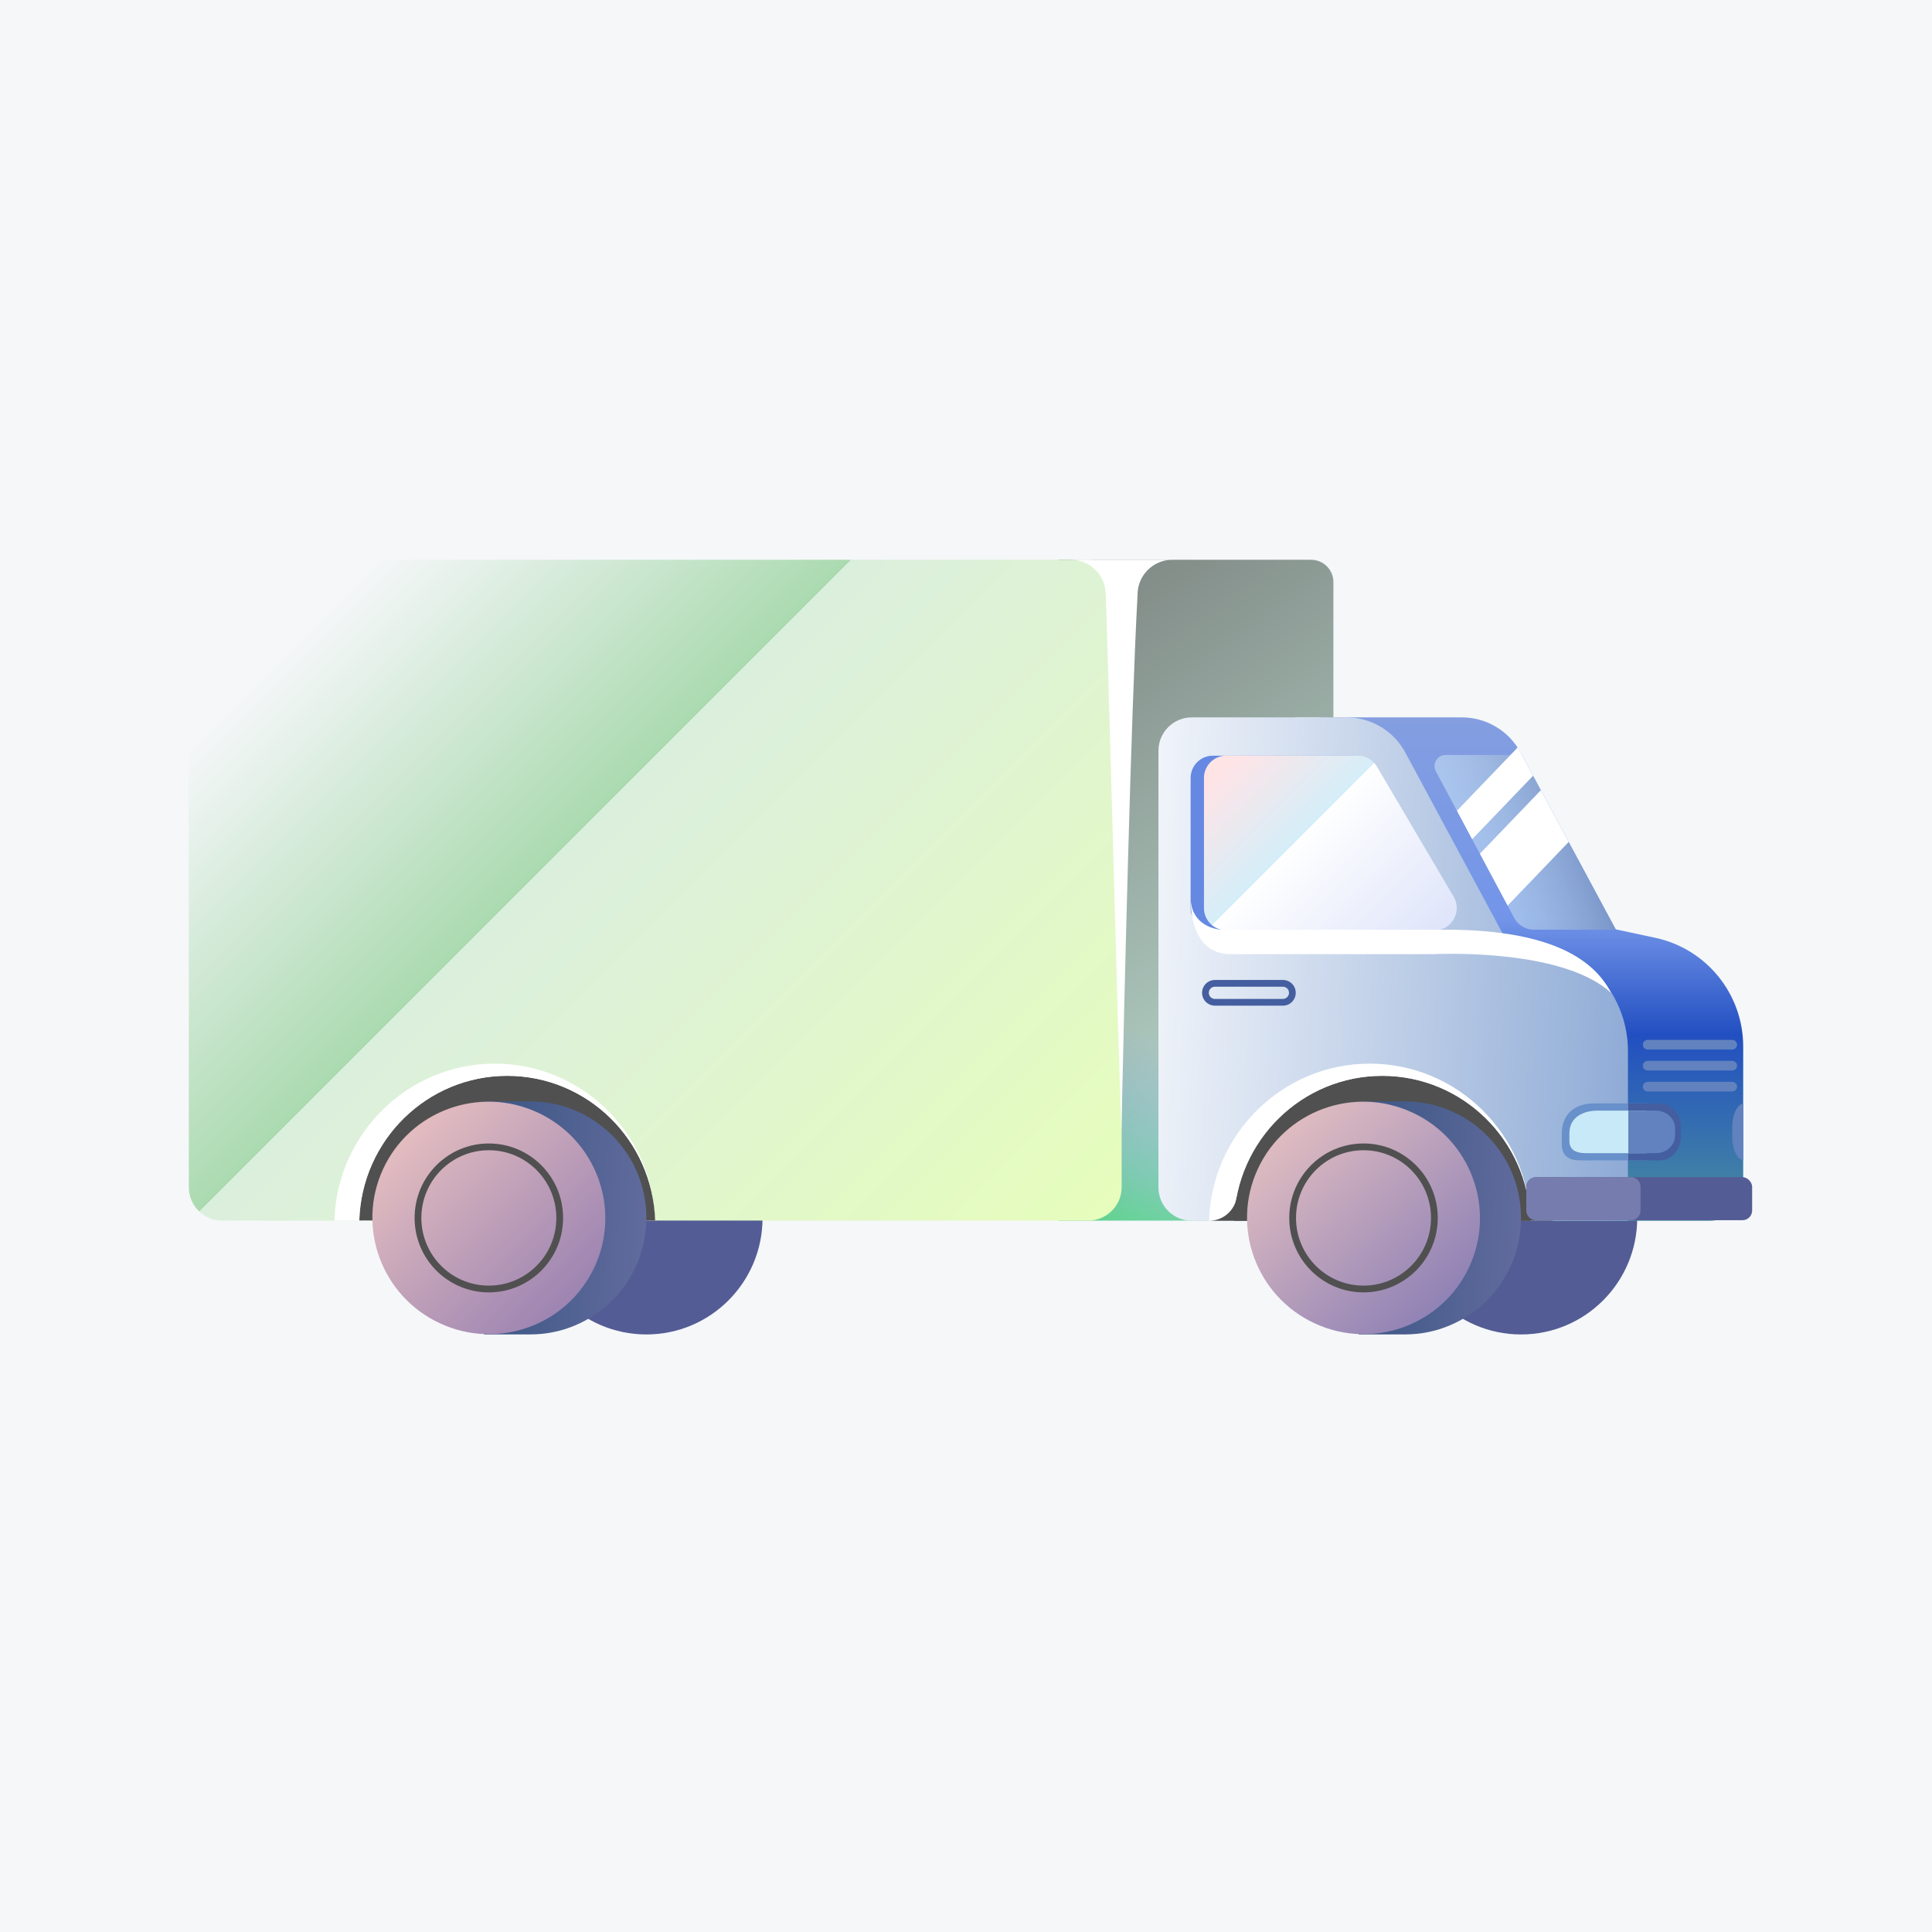
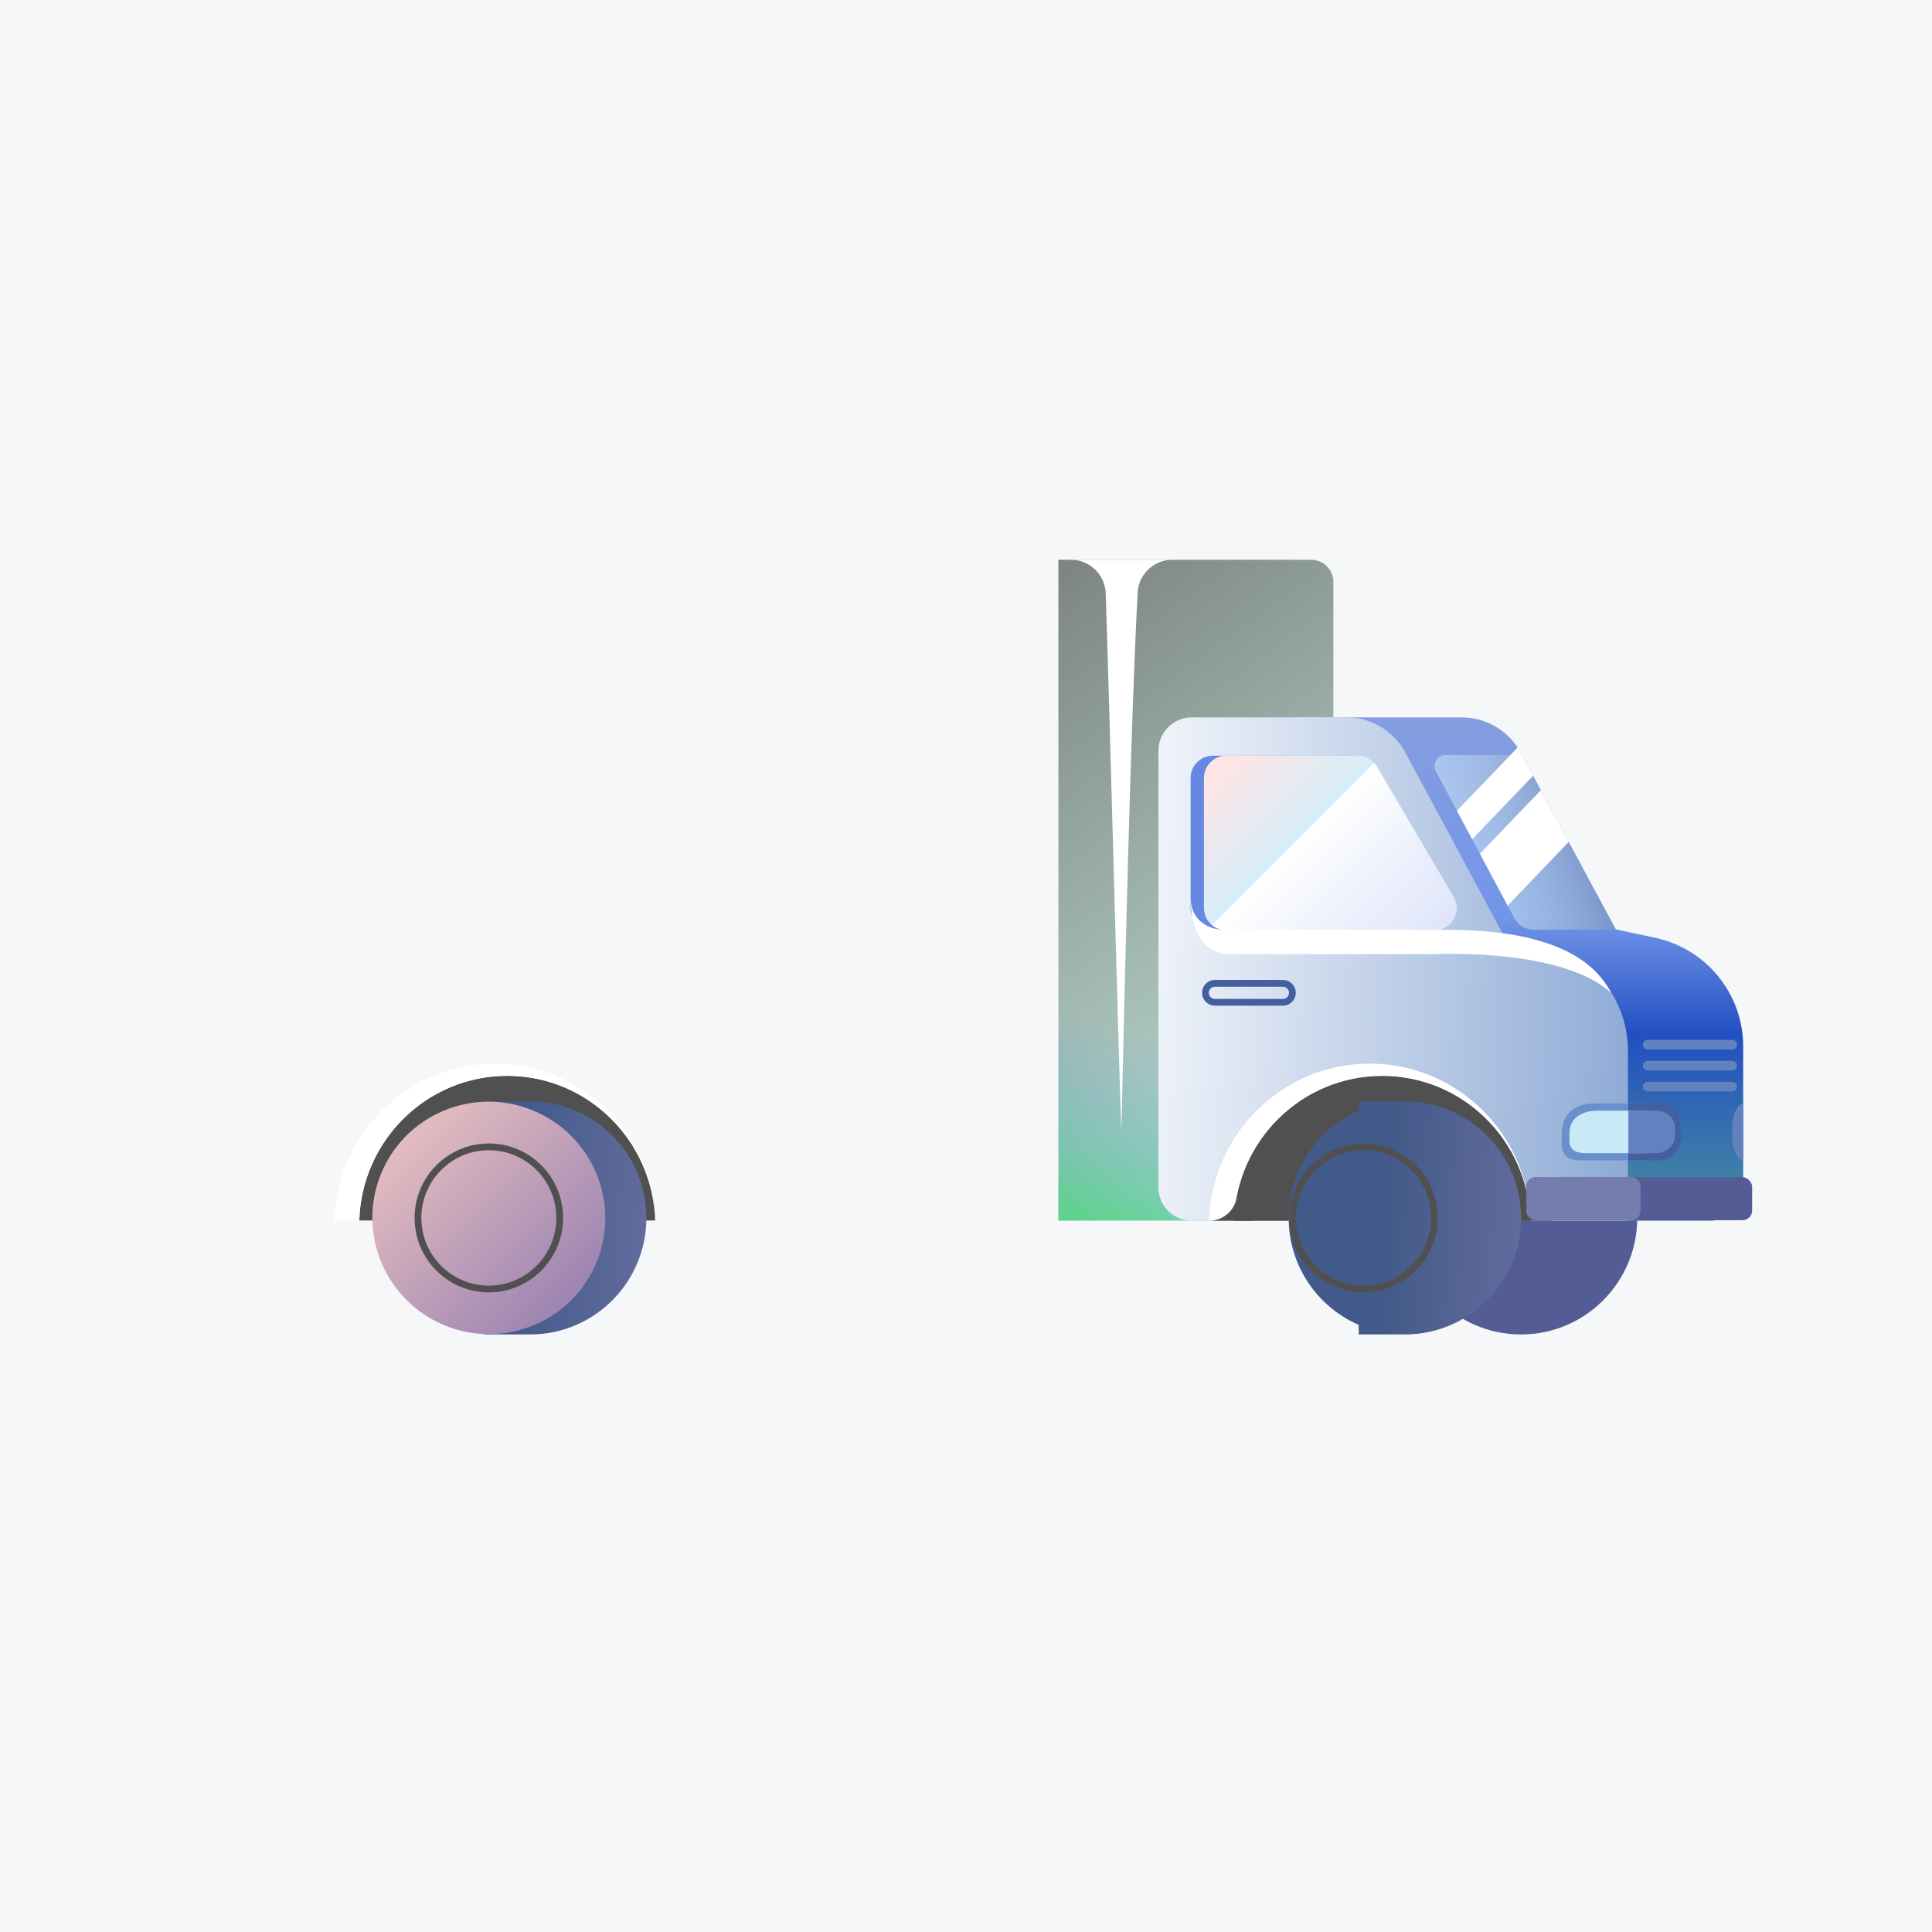
<svg xmlns="http://www.w3.org/2000/svg" width="200" height="200" viewBox="0 0 200 200" fill="none">
  <rect width="200" height="200" fill="#F5F7F9" />
  <path fill-rule="evenodd" clip-rule="evenodd" d="M134.073 57.949H109.565V126.353H134.073V74.264H138.032V60.251C138.032 58.979 137.001 57.949 135.73 57.949H134.073V57.949Z" fill="url(#paint0_linear_595_14074)" />
  <path fill-rule="evenodd" clip-rule="evenodd" d="M134.073 57.949H109.565V126.353H134.073V74.264H138.032V60.251C138.032 58.979 137.001 57.949 135.73 57.949H134.073V57.949Z" fill="url(#paint1_linear_595_14074)" />
  <path d="M157.457 138.142C164.099 138.142 169.484 132.742 169.484 126.082C169.484 119.421 164.099 114.021 157.457 114.021C150.815 114.021 145.431 119.421 145.431 126.082C145.431 132.742 150.815 138.142 157.457 138.142Z" fill="#545C95" />
-   <path d="M66.912 138.142C73.554 138.142 78.939 132.742 78.939 126.082C78.939 119.421 73.554 114.021 66.912 114.021C60.27 114.021 54.886 119.421 54.886 126.082C54.886 132.742 60.27 138.142 66.912 138.142Z" fill="#545C95" />
-   <path d="M112.66 57.949H22.998C21.092 57.949 19.546 59.495 19.546 61.401V122.9C19.546 124.807 21.092 126.353 22.998 126.353H112.66C114.567 126.353 116.112 124.807 116.112 122.9V61.401C116.112 59.495 114.567 57.949 112.66 57.949Z" fill="url(#paint2_linear_595_14074)" />
-   <path fill-rule="evenodd" clip-rule="evenodd" d="M151.327 74.263C153.868 74.263 156.205 75.659 157.408 77.898L167.252 96.203L171.357 97.082C176.664 98.219 180.455 102.909 180.455 108.335V122.921C180.455 124.828 178.909 126.374 177.002 126.374H169.921V126.374H161.098H139.267H137.004C135.098 126.374 133.552 124.828 133.552 122.921V77.716C133.552 75.809 135.098 74.263 137.004 74.263H151.327Z" fill="url(#paint3_linear_595_14074)" />
+   <path fill-rule="evenodd" clip-rule="evenodd" d="M151.327 74.263C153.868 74.263 156.205 75.659 157.408 77.898L167.252 96.203L171.357 97.082C176.664 98.219 180.455 102.909 180.455 108.335V122.921C180.455 124.828 178.909 126.374 177.002 126.374H169.921V126.374H161.098H139.267H137.004C135.098 126.374 133.552 124.828 133.552 122.921C133.552 75.809 135.098 74.263 137.004 74.263H151.327Z" fill="url(#paint3_linear_595_14074)" />
  <path fill-rule="evenodd" clip-rule="evenodd" d="M139.396 74.263C141.938 74.263 144.274 75.659 145.478 77.898L155.676 96.862L159.04 97.464C164.528 98.445 168.524 103.218 168.524 108.793V126.374H157.991L149.168 126.374H127.337H123.375C121.469 126.374 119.923 124.828 119.923 122.921V77.716C119.923 75.809 121.469 74.263 123.375 74.263H139.396Z" fill="url(#paint4_linear_595_14074)" />
  <path d="M148.64 79.849C148.231 79.082 148.786 78.156 149.655 78.156H157.543L167.278 96.239H158.781C157.932 96.239 157.151 95.772 156.751 95.023L148.64 79.849Z" fill="url(#paint5_linear_595_14074)" />
  <path d="M141.959 79.361C141.545 78.66 140.791 78.229 139.977 78.229H125.555C124.283 78.229 123.253 79.26 123.253 80.531V94.002C123.253 95.273 124.283 96.304 125.555 96.304H147.922C149.703 96.304 150.809 94.367 149.904 92.833L141.959 79.361Z" fill="#6588E2" />
  <path d="M142.538 79.361C142.124 78.66 141.37 78.229 140.556 78.229H126.936C125.664 78.229 124.634 79.26 124.634 80.531V94.002C124.634 95.273 125.664 96.304 126.936 96.304H148.501C150.282 96.304 151.389 94.367 150.484 92.833L142.538 79.361Z" fill="url(#paint6_linear_595_14074)" />
  <path d="M114.467 61.55C114.467 59.561 112.855 57.949 110.866 57.949H113.824C115.598 57.949 116.629 57.949 118.403 57.949H121.361C119.372 57.949 117.76 59.561 117.76 61.55C117.057 74.545 116.386 103.434 116.081 117.233C115.631 103.729 114.956 76.496 114.467 61.55Z" fill="white" />
  <path fill-rule="evenodd" clip-rule="evenodd" d="M37.198 126.342H67.829C67.575 118.029 60.815 111.37 52.514 111.37C44.212 111.37 37.452 118.029 37.198 126.342Z" fill="#505050" />
  <path fill-rule="evenodd" clip-rule="evenodd" d="M37.185 126.341H34.616C34.892 117.328 42.221 110.107 51.223 110.107C60.224 110.107 67.554 117.328 67.829 126.341H67.816C67.561 118.029 60.802 111.369 52.5 111.369C44.199 111.369 37.439 118.029 37.185 126.341Z" fill="white" />
  <path d="M124.785 102.775C124.785 102.233 125.224 101.793 125.767 101.793H132.806C133.349 101.793 133.789 102.233 133.789 102.775C133.789 103.318 133.349 103.758 132.806 103.758H125.767C125.224 103.758 124.785 103.318 124.785 102.775Z" stroke="#445E9F" stroke-width="0.7" />
  <path fill-rule="evenodd" clip-rule="evenodd" d="M127.749 126.374H158.441C158.186 118.046 151.413 111.373 143.095 111.373C134.777 111.373 128.004 118.046 127.749 126.374Z" fill="#505050" />
  <path fill-rule="evenodd" clip-rule="evenodd" d="M127.735 126.373H125.161C125.437 117.342 132.781 110.107 141.801 110.107C150.82 110.107 158.164 117.342 158.44 126.373H158.426C158.171 118.045 151.398 111.372 143.08 111.372C134.762 111.372 127.989 118.045 127.735 126.373Z" fill="white" />
  <path d="M156.063 126.355H161.014C159.559 126.355 158.329 125.275 158.142 123.832L156.063 126.355Z" fill="#505050" />
  <path d="M129.767 126.375H125.167C126.623 126.375 127.852 125.294 128.04 123.851L129.767 126.375Z" fill="#505050" />
  <path d="M149.679 96.244C160.901 96.244 165.119 99.543 166.775 102.775C162.474 98.856 152.539 98.608 148.301 98.775H127.322C125.381 98.775 123.252 97.494 123.252 92.869C123.252 95.569 125.506 96.244 126.634 96.244H149.679Z" fill="white" />
  <path fill-rule="evenodd" clip-rule="evenodd" d="M157.456 126.08C157.456 132.74 152.072 138.14 145.43 138.14C145.416 138.14 145.403 138.14 145.39 138.14H140.653V137.152C136.388 135.298 133.403 131.038 133.403 126.08C133.403 121.121 136.388 116.861 140.653 115.008V114.019H145.43C145.431 114.019 145.433 114.019 145.435 114.019C152.074 114.022 157.456 119.42 157.456 126.08Z" fill="url(#paint7_linear_595_14074)" />
-   <path d="M152.102 131.131C154.884 125.099 152.236 117.948 146.187 115.159C140.139 112.369 132.98 114.997 130.198 121.028C127.416 127.059 130.064 134.21 136.113 137C142.161 139.79 149.32 137.162 152.102 131.131Z" fill="url(#paint8_linear_595_14074)" />
  <path d="M141.15 133.437C145.202 133.437 148.487 130.143 148.487 126.08C148.487 122.016 145.202 118.722 141.15 118.722C137.098 118.722 133.813 122.016 133.813 126.08C133.813 130.143 137.098 133.437 141.15 133.437Z" stroke="#505050" stroke-width="0.7" stroke-miterlimit="10" />
  <path fill-rule="evenodd" clip-rule="evenodd" d="M158.706 80.302L157.123 77.363L150.823 83.928L152.398 86.875L158.706 80.302ZM156.07 93.744L153.2 88.375L159.511 81.799L162.394 87.153L156.07 93.744Z" fill="white" />
  <path fill-rule="evenodd" clip-rule="evenodd" d="M66.911 126.08C66.911 132.74 61.527 138.14 54.885 138.14C54.872 138.14 54.858 138.14 54.845 138.14H50.108V137.152C45.843 135.298 42.858 131.038 42.858 126.08C42.858 121.121 45.843 116.861 50.108 115.008V114.019H54.885C54.886 114.019 54.888 114.019 54.89 114.019C61.529 114.022 66.911 119.42 66.911 126.08Z" fill="url(#paint9_linear_595_14074)" />
  <path d="M61.557 131.131C64.339 125.099 61.691 117.948 55.642 115.159C49.594 112.369 42.435 114.997 39.653 121.028C36.871 127.059 39.52 134.21 45.568 137C51.616 139.79 58.775 137.162 61.557 131.131Z" fill="url(#paint10_linear_595_14074)" />
  <path d="M50.605 133.437C54.657 133.437 57.942 130.143 57.942 126.08C57.942 122.016 54.657 118.722 50.605 118.722C46.553 118.722 43.269 122.016 43.269 126.08C43.269 130.143 46.553 133.437 50.605 133.437Z" stroke="#505050" stroke-width="0.7" stroke-miterlimit="10" />
  <path d="M170.692 120.125H163.603C162.538 120.125 161.674 119.769 161.674 118.423V117.398C161.674 114.719 163.83 114.225 164.895 114.225H170.692V120.125Z" fill="#6890CA" />
  <path d="M168.552 120.125H171.772C173.006 120.125 174.006 119.034 174.006 117.688V116.661C174.006 115.316 173.006 114.225 171.772 114.225H168.552V120.125Z" fill="#445E9F" />
  <path d="M170.459 119.375H164.173C163.229 119.375 162.463 119.109 162.463 118.105V117.34C162.463 115.342 164.375 114.973 165.319 114.973H170.459V119.375Z" fill="#C8E9F7" />
  <path d="M168.564 119.375H171.419C172.513 119.375 173.4 118.561 173.4 117.557V116.791C173.4 115.787 172.513 114.973 171.419 114.973H168.564V119.375Z" fill="#6182BF" />
  <path fill-rule="evenodd" clip-rule="evenodd" d="M180.459 114.225V119.916C180.459 119.986 180.458 120.056 180.456 120.125C179.815 119.979 179.318 118.945 179.318 117.692V116.659C179.318 115.403 179.817 114.368 180.459 114.225Z" fill="#6182BF" />
  <rect x="158.006" y="121.859" width="23.375" height="4.457" rx="1" fill="#545C95" />
  <path fill-rule="evenodd" clip-rule="evenodd" d="M159.006 126.316H168.826C169.378 126.316 169.826 125.868 169.826 125.316V122.859C169.826 122.307 169.378 121.859 168.826 121.859H159.006C158.454 121.859 158.006 122.307 158.006 122.859V125.316C158.006 125.868 158.454 126.316 159.006 126.316Z" fill="#767DAE" />
  <path d="M170.568 108.149H179.318" stroke="#6182BF" stroke-linecap="round" />
  <path d="M170.568 110.32H179.318" stroke="#6182BF" stroke-linecap="round" />
  <path d="M170.568 112.491H179.318" stroke="#6182BF" stroke-linecap="round" />
  <defs>
    <linearGradient id="paint0_linear_595_14074" x1="94.759" y1="41.105" x2="201.759" y2="190.105" gradientUnits="userSpaceOnUse">
      <stop stop-color="#676565" />
      <stop offset="0.587" stop-color="#D0FBEB" />
    </linearGradient>
    <linearGradient id="paint1_linear_595_14074" x1="107.759" y1="138.855" x2="118.759" y2="103.98" gradientUnits="userSpaceOnUse">
      <stop stop-color="#05FF00" />
      <stop offset="0.918" stop-color="#5890FF" stop-opacity="0" />
    </linearGradient>
    <linearGradient id="paint2_linear_595_14074" x1="129.025" y1="126.353" x2="37.736" y2="35.065" gradientUnits="userSpaceOnUse">
      <stop stop-color="#E8FFB7" />
      <stop offset="0.599" stop-color="#DBEFDD" />
      <stop offset="0.599" stop-color="#ABDAB0" />
      <stop offset="0.868" stop-color="#F5F7F9" />
    </linearGradient>
    <linearGradient id="paint3_linear_595_14074" x1="157.003" y1="74.263" x2="157.003" y2="153.105" gradientUnits="userSpaceOnUse">
      <stop stop-color="#849EE0" />
      <stop offset="0.264" stop-color="#7395E9" />
      <stop offset="0.417" stop-color="#224FC1" />
      <stop offset="1" stop-color="#7EE66D" />
    </linearGradient>
    <linearGradient id="paint4_linear_595_14074" x1="110.226" y1="115.365" x2="210.649" y2="120.855" gradientUnits="userSpaceOnUse">
      <stop stop-color="white" />
      <stop offset="1" stop-color="#3D6EB8" />
    </linearGradient>
    <linearGradient id="paint5_linear_595_14074" x1="153.319" y1="91.192" x2="171.026" y2="84.605" gradientUnits="userSpaceOnUse">
      <stop stop-color="#D3EDF8" stop-opacity="0.5" />
      <stop offset="1" stop-color="#445E9F" />
    </linearGradient>
    <linearGradient id="paint6_linear_595_14074" x1="124.634" y1="81.561" x2="152.839" y2="109.767" gradientUnits="userSpaceOnUse">
      <stop stop-color="#FFE4E6" />
      <stop offset="0.266" stop-color="#D5EEF9" />
      <stop offset="0.266" stop-color="white" />
      <stop offset="1" stop-color="#C8D2F7" />
    </linearGradient>
    <linearGradient id="paint7_linear_595_14074" x1="135.56" y1="120.424" x2="195.81" y2="123.674" gradientUnits="userSpaceOnUse">
      <stop offset="0.135" stop-color="#425A89" />
      <stop offset="0.766" stop-color="#9788BF" />
    </linearGradient>
    <linearGradient id="paint8_linear_595_14074" x1="127.884" y1="108.337" x2="163.827" y2="147.661" gradientUnits="userSpaceOnUse">
      <stop stop-color="#FFD3C5" />
      <stop offset="1" stop-color="#5255AD" />
    </linearGradient>
    <linearGradient id="paint9_linear_595_14074" x1="45.015" y1="120.424" x2="105.265" y2="123.674" gradientUnits="userSpaceOnUse">
      <stop offset="0.135" stop-color="#425A89" />
      <stop offset="0.766" stop-color="#9788BF" />
    </linearGradient>
    <linearGradient id="paint10_linear_595_14074" x1="37.339" y1="108.337" x2="100" y2="170.756" gradientUnits="userSpaceOnUse">
      <stop stop-color="#FFD3C5" />
      <stop offset="1" stop-color="#000693" />
    </linearGradient>
  </defs>
</svg>